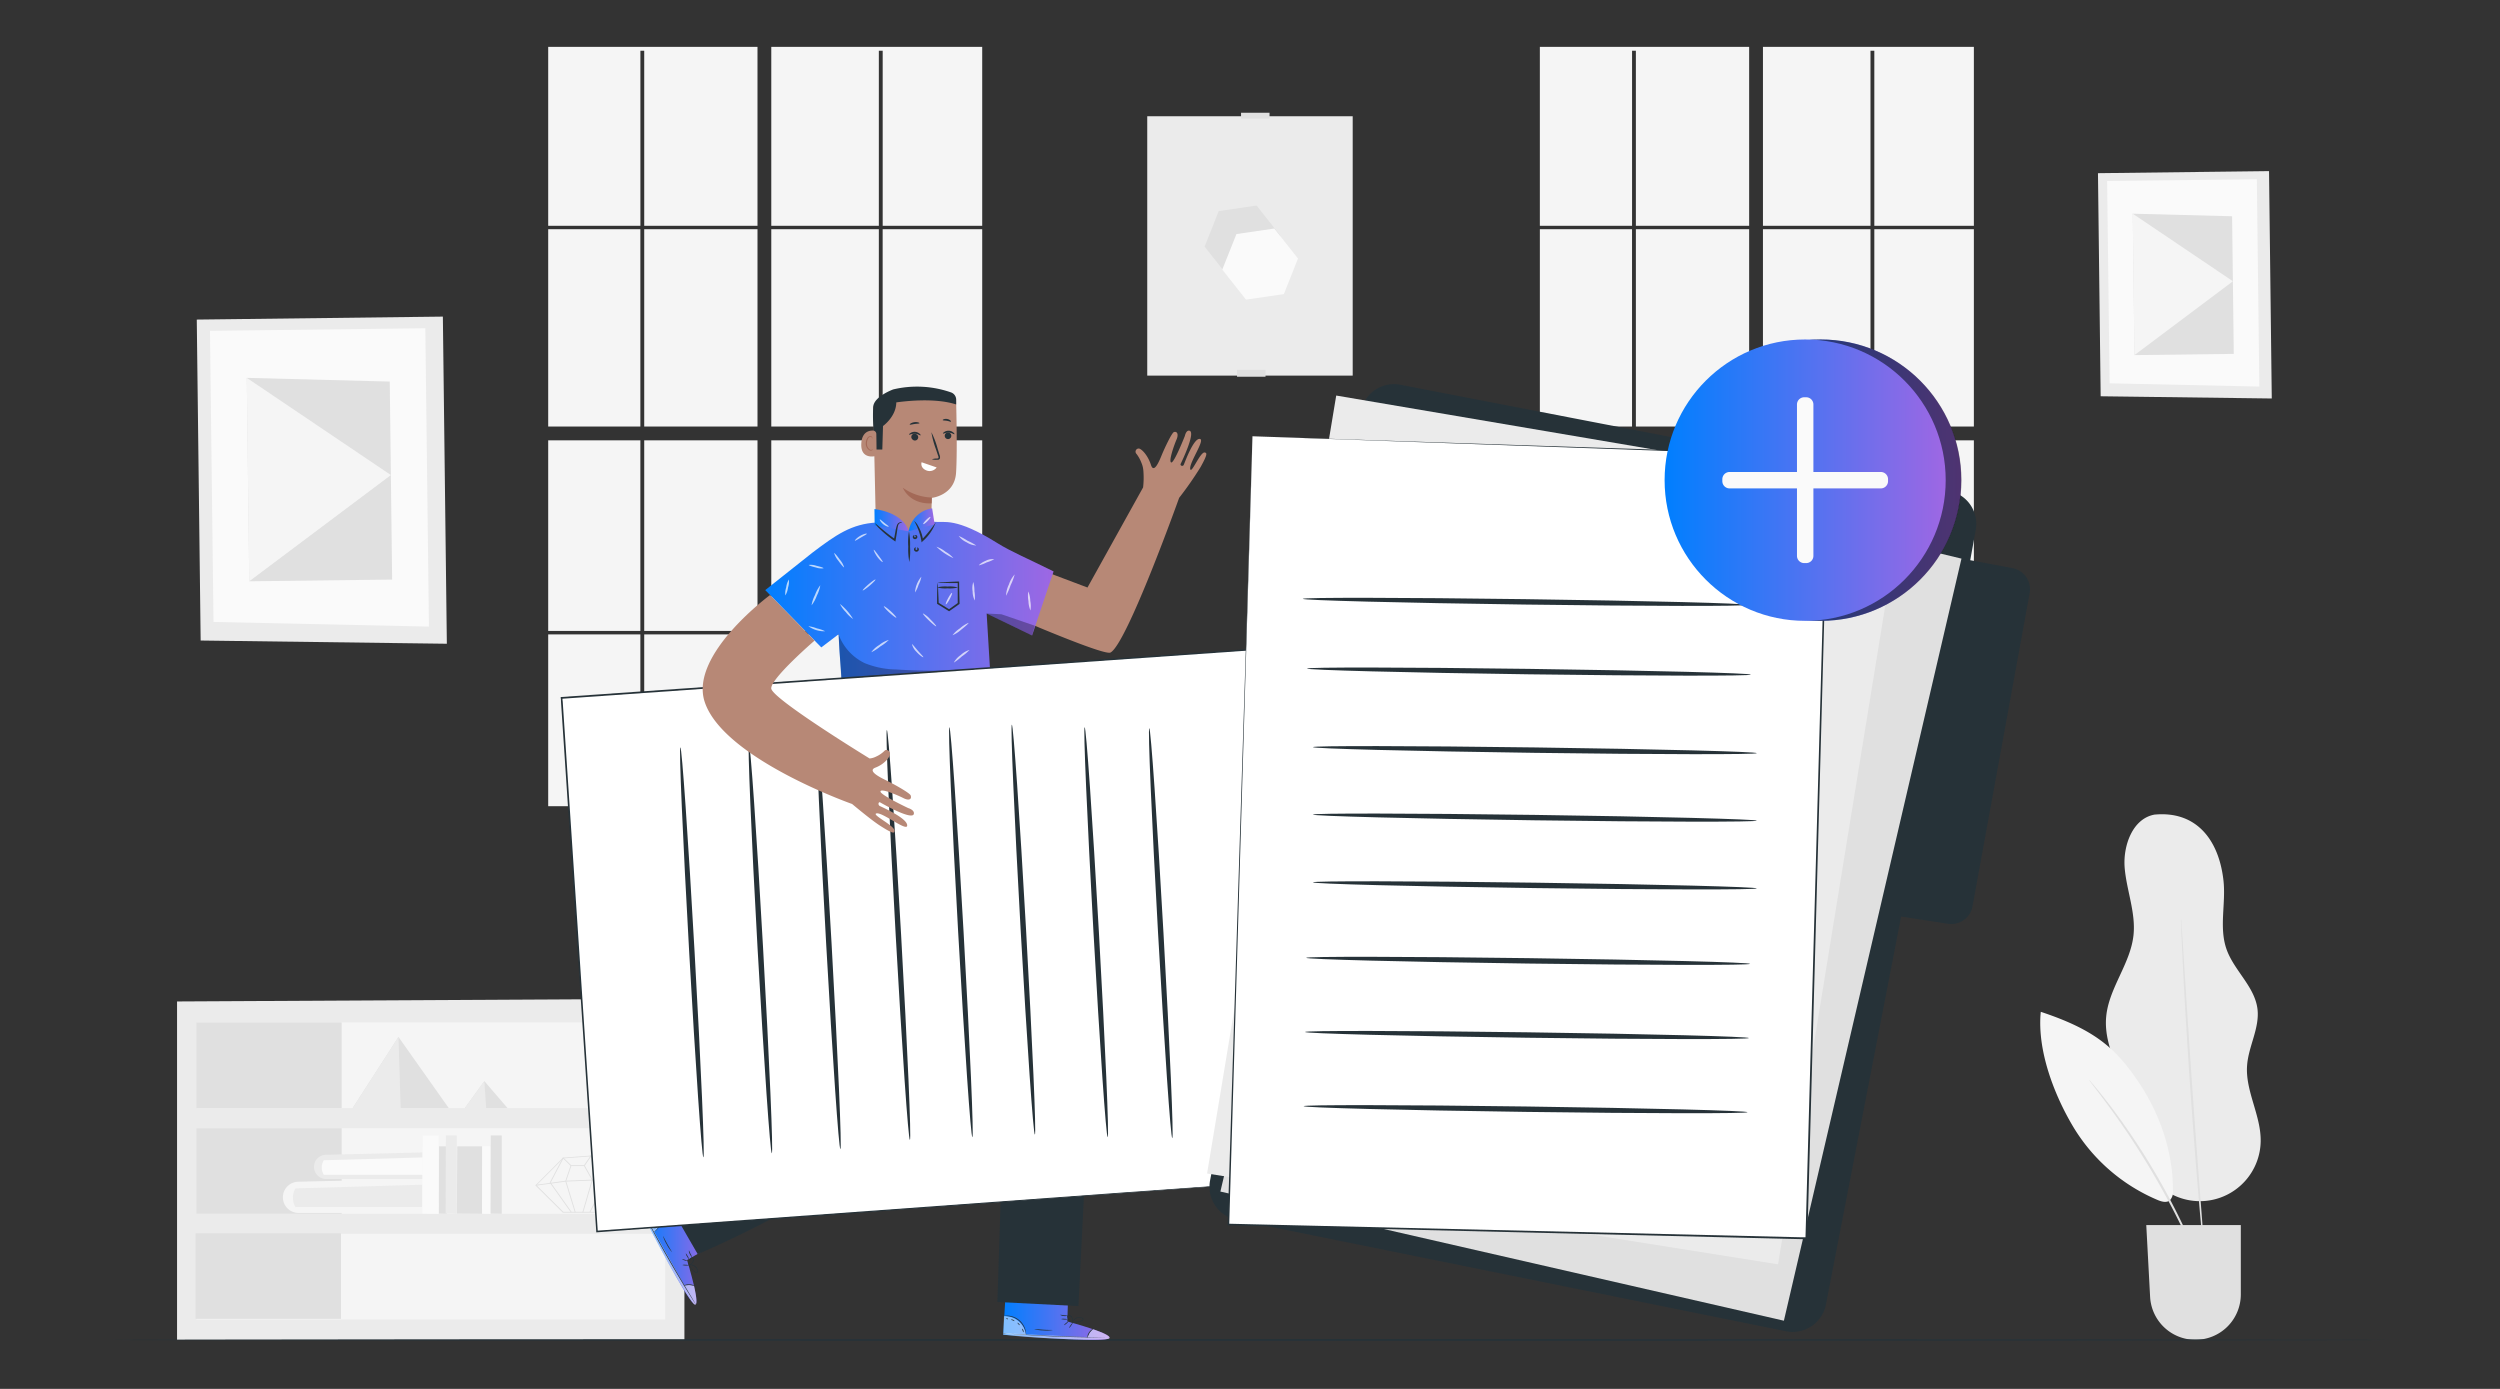
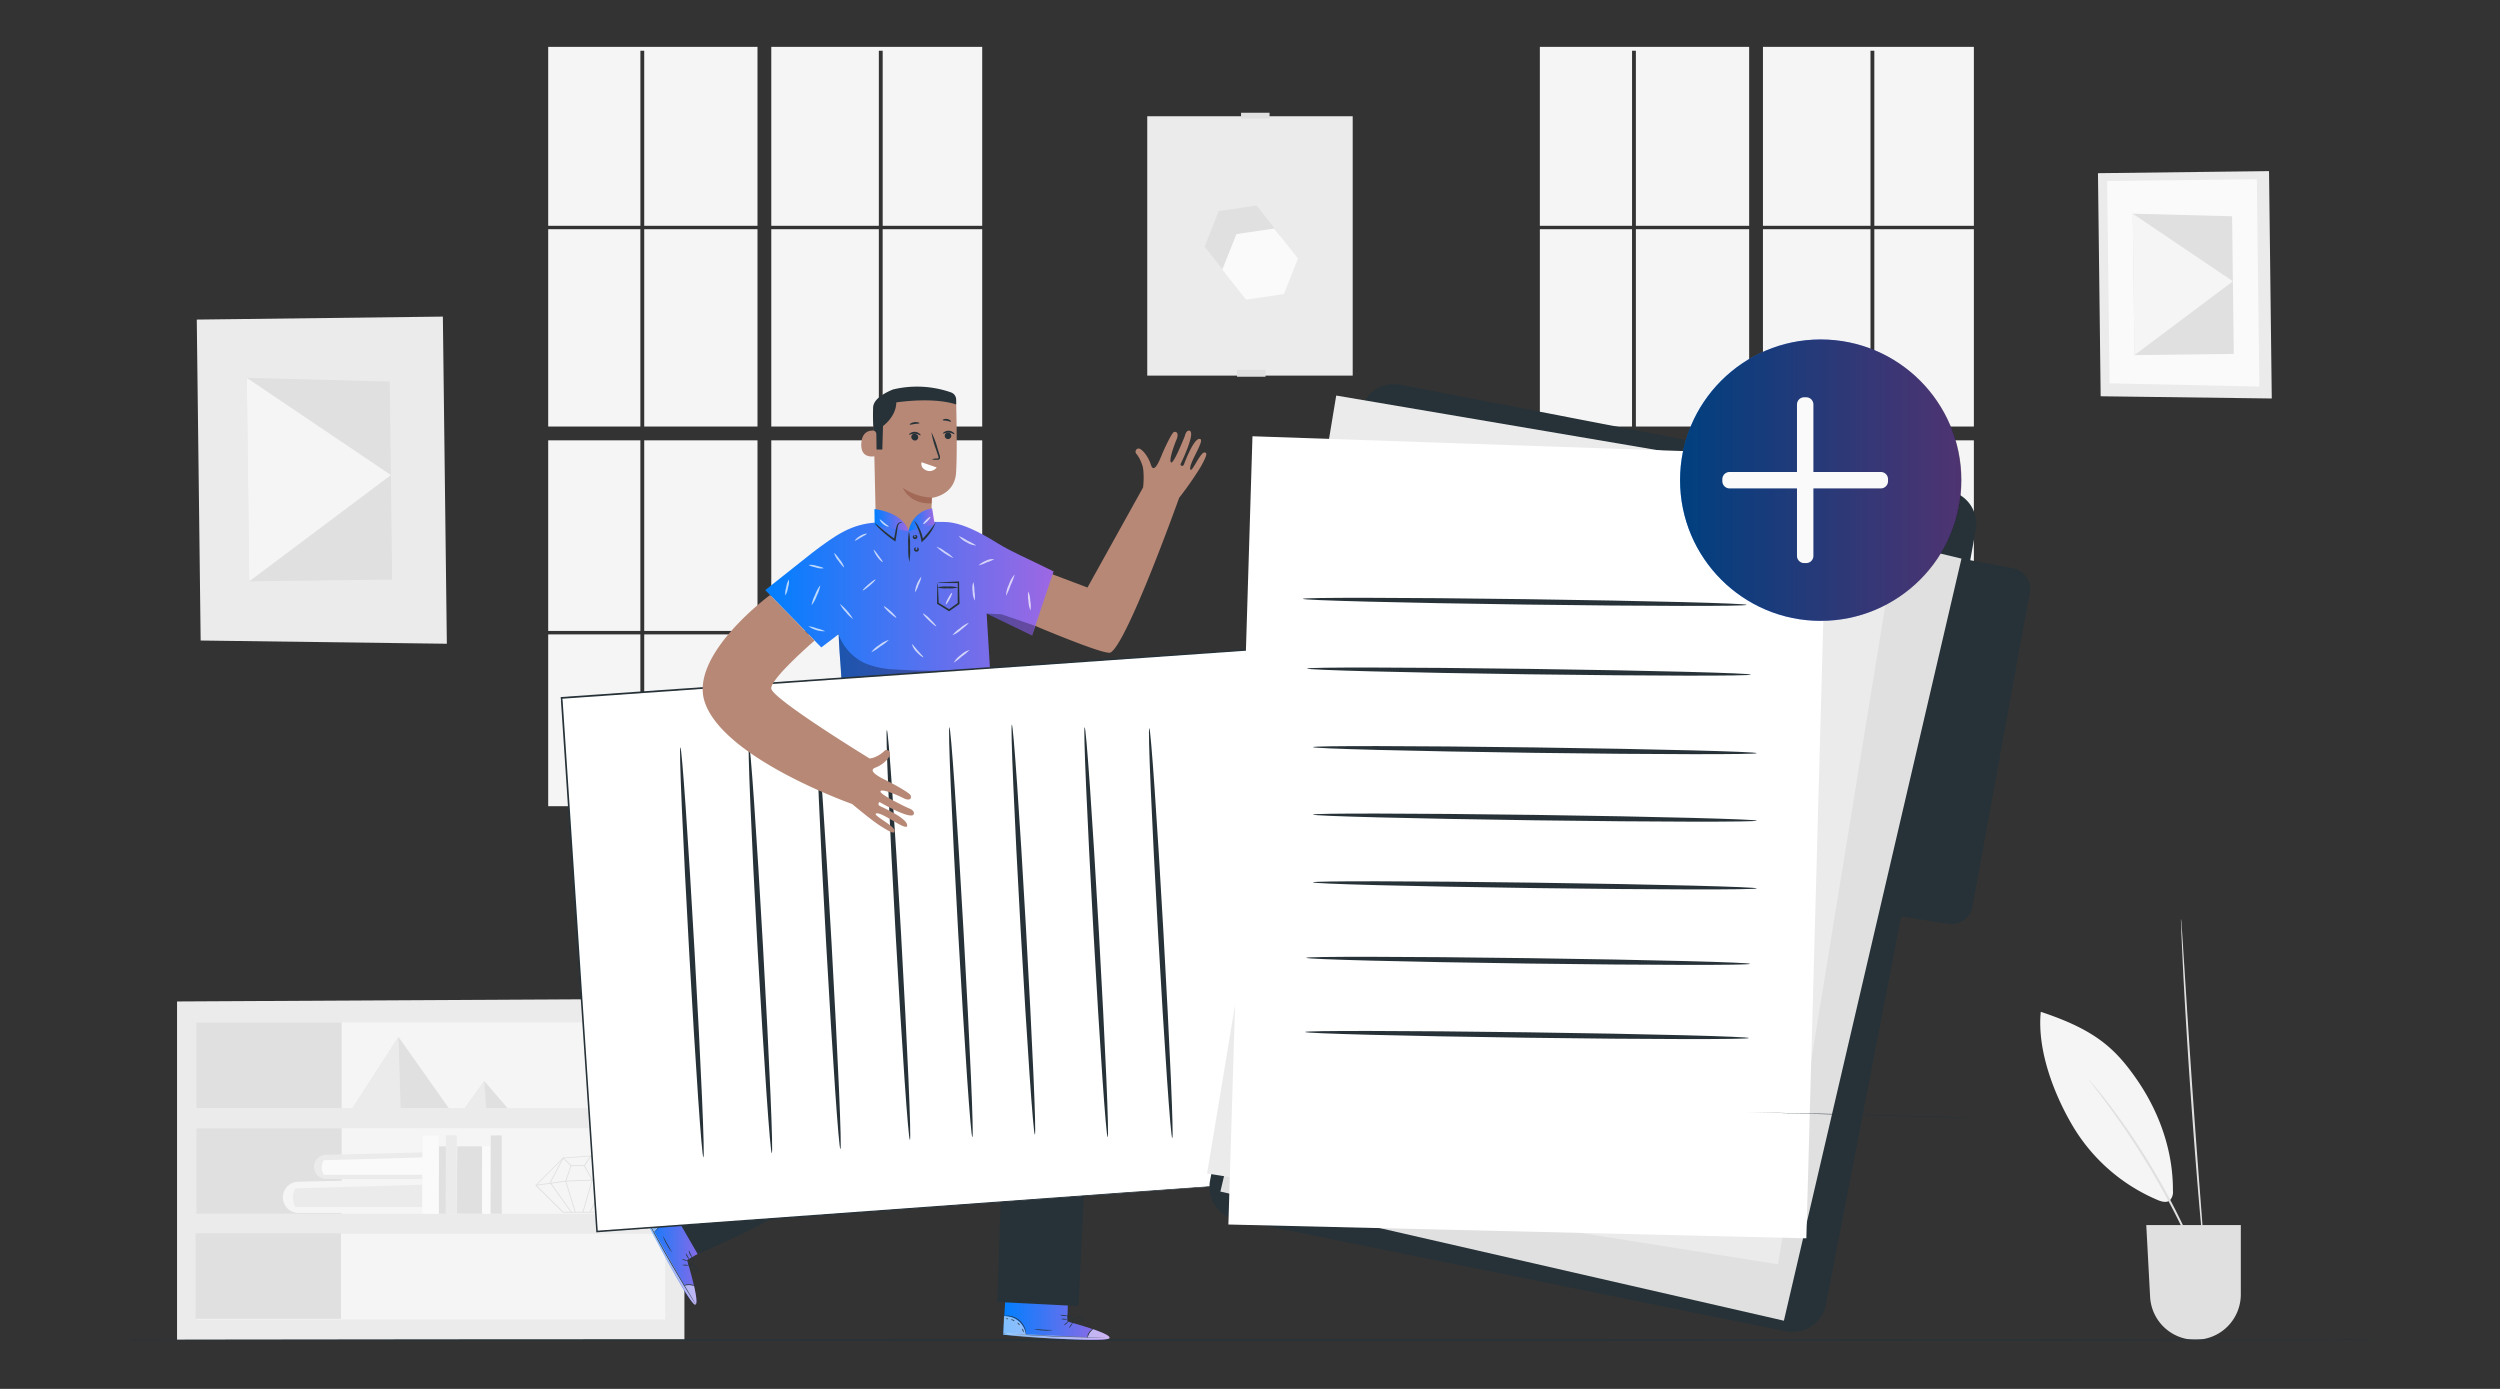
<svg xmlns="http://www.w3.org/2000/svg" width="1440" height="800" fill="none">
  <rect width="100%" height="100%" fill="#333333" stroke="none" />
  <path d="m1306.96 98.559-98.53 1.197 1.55 128.498 98.56 1.277-1.58-130.972Z" fill="#EBEBEB" />
  <path d="m1299.94 103.227-86.23 1.037 1.42 116.523 86.25 1.876-1.44-119.436Z" fill="#FAFAFA" />
  <path d="m1285.69 124.563-57.23-1.477.98 81.454 57.21-.699-.96-79.278Z" fill="#E0E0E0" />
  <path d="m1229.44 204.54 56.71-42.533-57.69-38.921.98 81.454Z" fill="#F5F5F5" />
  <path d="M255.091 182.363 113.34 184.08l2.235 184.863 141.811 1.856-2.295-188.436Z" fill="#EBEBEB" />
-   <path d="m244.988 189.066-124.047 1.497 2.036 167.678 124.087 2.675-2.076-171.85Z" fill="#FAFAFA" />
  <path d="m224.493 219.784-82.352-2.136 1.417 117.181 82.312-.998-1.377-114.047Z" fill="#E0E0E0" />
  <path d="m143.558 334.829 81.593-61.195-83.01-55.986 1.417 117.181ZM368.853 132.027h-53.091v113.669h53.091V132.027ZM436.317 253.617H371.07v109.816h65.247V253.617ZM444.258 130.05h61.953V29.235h2.216V130.05h57.323V27H444.258v103.05ZM368.853 253.617h-53.091v109.816h53.091V253.617ZM565.753 253.617H508.41v109.816h57.343V253.617ZM436.317 132.027H371.07v113.669h65.247V132.027ZM565.753 132.027H508.41v113.669h57.343V132.027ZM368.853 365.41h-53.091v98.958h53.091V365.41ZM368.873 130.05V29.235h2.196V130.05h65.247V27H315.762v103.05h53.111ZM436.317 365.41H371.07v98.958h65.247V365.41ZM565.753 365.41H508.41v98.958h57.343V365.41ZM506.211 132.027h-61.953v113.669h61.953V132.027ZM506.211 365.41h-61.953v98.958h61.953V365.41ZM506.211 253.617h-61.953v109.816h61.953V253.617ZM940.049 132.027h-53.092v113.669h53.092V132.027ZM1007.51 253.617h-65.244v109.816h65.244V253.617ZM1015.46 130.05h61.95V29.235h2.2V130.05h57.34V27h-121.49v103.05ZM940.049 253.617h-53.092v109.816h53.092V253.617ZM1136.95 253.617h-57.34v109.816h57.34V253.617ZM1007.51 132.027h-65.244v113.669h65.244V132.027ZM1136.95 132.027h-57.34v113.669h57.34V132.027ZM940.049 365.41h-53.092v98.958h53.092V365.41ZM940.069 130.05V29.235h2.195V130.05h65.246V27H886.957v103.05h53.112ZM1007.51 365.41h-65.244v98.958h65.244V365.41ZM1136.95 365.41h-57.34v98.958h57.34V365.41ZM1077.41 132.027h-61.95v113.669h61.95V132.027ZM1077.41 365.41h-61.95v98.958h61.95V365.41ZM1077.41 253.617h-61.95v109.816h61.95V253.617Z" fill="#F5F5F5" />
  <path d="M779.155 66.957H660.816v149.395h118.339V66.957Z" fill="#EBEBEB" />
  <path d="M728.938 213.02h-16.407v3.991h16.407v-3.991ZM723.791 118.391l-21.796 3.193-8.143 20.478 13.652 17.285 21.815-3.193 8.124-20.479-13.652-17.284Z" fill="#E0E0E0" />
  <path d="m733.974 131.629-21.795 3.193-8.144 20.479 13.672 17.284 21.796-3.193 8.143-20.478-13.672-17.285Z" fill="#FAFAFA" />
  <path d="M731.254 64.945h-16.406v3.413h16.406v-3.413Z" fill="#E0E0E0" />
  <path d="M101.98 576.842v194.963h292.244V575.266l-292.244 1.576Z" fill="#EBEBEB" />
  <path d="M383.184 588.934H113.035v49.319h270.149v-49.319ZM383.184 649.832H113.035v49.319h270.149v-49.319ZM383.184 710.707H113.035v49.319h270.149v-49.319Z" fill="#F5F5F5" />
  <path d="M196.784 588.934h-83.749v49.319h83.749v-49.319ZM196.784 649.832h-83.749v49.319h83.749v-49.319ZM196.409 710.363H112.66v49.32h83.749v-49.32ZM203.133 638.25l26.386-40.977 28.961 40.977h-55.347Z" fill="#E0E0E0" />
  <path d="m229.519 597.273 1.277 40.977h-27.663l26.386-40.977Z" fill="#EBEBEB" />
  <path d="m267.742 638.255 11.237-15.548 13.353 15.548h-24.59Z" fill="#E0E0E0" />
  <path d="m278.979 622.707 1.058 15.548h-12.295l11.237-15.548Z" fill="#EBEBEB" />
  <path d="M162.955 689.33a8.998 8.998 0 0 1 8.762-8.662l71.414-1.637v19.62h-71.194a9.009 9.009 0 0 1-6.468-2.755 9.017 9.017 0 0 1-1.925-3.027 9.019 9.019 0 0 1-.589-3.539Z" fill="#F5F5F5" />
  <path d="M170.203 684.518a10.532 10.532 0 0 0 0 10.758h72.931v-12.893l-72.931 2.135ZM180.863 671.888a6.989 6.989 0 0 1 6.826-6.746l55.666-1.337v15.308h-55.486a7.012 7.012 0 0 1-6.537-4.476 6.998 6.998 0 0 1-.469-2.749Z" fill="#EBEBEB" />
  <path d="M186.503 668.292a8.181 8.181 0 0 0 0 8.383h56.844v-9.98l-56.844 1.597ZM243.473 654.02l-.18 44.988 9.401.139V654.02h-9.221Z" fill="#FAFAFA" />
  <path d="m263.388 660.27-.259 38.76 14.55.12v-38.88h-14.291ZM252.892 660.27l-.08 38.76 4.691.12v-38.88h-4.611Z" fill="#E0E0E0" />
  <path d="m277.783 660.27-.099 38.76 4.71.12v-38.88h-4.611Z" fill="#FAFAFA" />
  <path d="m256.807 654.02-.119 44.988 6.426.139V654.02h-6.307Z" fill="#EBEBEB" />
  <path d="m282.69 654.02-.1 44.988 6.407.139V654.02h-6.307ZM346.163 698.511h-21.956l-15.867-15.748.179-.16 15.748-15.788h.1l16.087-1.217 17.744 13.971-12.035 18.942Zm-21.676-.499h21.396l11.736-18.343-17.324-13.612-15.808 1.177-15.449 15.469 15.449 15.309Z" fill="#E0E0E0" />
  <path d="m328.86 698.412-12.215-17.224.059-.14 7.605-14.471 4.69 4.591h7.425l3.972-5.828 9.022 14.251-.06.14-9.361 18.661-.459-.239 9.321-18.522-8.483-13.373-3.692 5.409h-7.904l-.06-.08-4.271-4.171-7.226 13.732 12.056 16.985-.419.279Z" fill="#E0E0E0" />
  <path d="m308.72 682.96-.06-.499 17.165-2.375 18.043-.718 14.092-.02v.499l-14.092.02-18.003.718-17.145 2.375Z" fill="#E0E0E0" />
  <path d="m331.11 698.353-5.508-18.023.02-.08 3.033-8.922.459.18-2.993 8.822 5.468 17.863-.479.16ZM335.959 698.354l-.479-.14 5.409-18.562-4.55-8.103.439-.26 4.63 8.283-.02.1-5.429 18.682Z" fill="#E0E0E0" />
-   <path d="M1241.37 469.156c-12.91 1.996-18.68 17.963-17.54 30.937 1.14 12.973 6.47 25.727 5.05 38.721-1.82 16.486-14.29 30.438-15.73 46.964-1.71 19.48 11.98 36.765 16.17 55.886 1.99 9.301 1.74 19.141 5.19 27.943a35.023 35.023 0 0 0 59.25 9.986 34.999 34.999 0 0 0 8.39-22.062c.3-14.969-8.94-29.06-7.82-43.91.83-11.038 7.3-21.476 5.98-32.454-1.63-13.073-13.75-22.334-17.96-34.789-4.21-12.454-.16-26.186-1.64-39.28-2.65-23.472-15.66-39.918-39.2-37.922" fill="#EBEBEB" />
  <path d="M1175.49 582.805c-2.2 21.755 7.43 47.343 18.62 66.125a103.827 103.827 0 0 0 48.7 42.274c2.28.958 5.09 1.756 7.01.199a6.926 6.926 0 0 0 1.51-2.597c.3-.965.4-1.987.27-2.991.15-22.874-7.85-45.368-20.9-64.17-12.44-17.963-24.17-28.561-55.21-38.84Z" fill="#F5F5F5" />
  <path d="M1270.26 736.693c-.25-.382-.46-.79-.62-1.217-.42-.938-.94-2.116-1.56-3.573a574.382 574.382 0 0 0-5.74-13.053 451.874 451.874 0 0 0-47.35-81.155c-3.57-4.87-6.5-8.762-8.56-11.416l-2.36-3.114a4.997 4.997 0 0 1-.73-1.138c.33.302.65.629.93.978l2.52 2.974c2.19 2.575 5.23 6.387 8.9 11.197a396.02 396.02 0 0 1 47.52 81.315c2.4 5.548 4.24 10.079 5.39 13.253.54 1.477 1 2.674 1.34 3.632.16.425.27.867.32 1.317ZM1256.24 529.336c.13.658.21 1.326.24 1.996.1 1.477.26 3.473.44 5.988.34 5.329.82 12.833 1.42 21.955 1.18 18.622 2.81 44.329 4.81 72.712 1.99 28.382 3.99 54.069 5.41 72.671.72 9.222 1.27 16.706 1.69 21.956.16 2.514.3 4.53.4 5.987.06.698.06 1.398 0 2.096-.14-.658-.24-1.325-.3-1.996-.16-1.477-.38-3.473-.64-5.988-.49-5.329-1.21-12.794-1.99-21.955-1.68-18.582-3.77-44.27-5.77-72.672-2-28.402-3.51-54.109-4.47-72.731-.42-9.221-.78-16.746-1.02-22.075 0-2.515-.16-4.511-.22-5.988-.04-.651-.04-1.305 0-1.956Z" fill="#E0E0E0" />
  <path d="M1236.25 705.656h54.46v39.919c0 6.934-2.75 13.585-7.65 18.488a26.168 26.168 0 0 1-18.49 7.659 26.096 26.096 0 0 1-17.99-7.167 26.108 26.108 0 0 1-8.12-17.583l-2.21-41.316Z" fill="#E0E0E0" />
  <path d="M1377 771.808c0 .299-294.18.519-656.96.519-362.78 0-657.04-.24-657.04-.519s294.12-.519 657.04-.519c362.92 0 656.96.24 656.96.519Z" fill="#263238" />
  <path d="M519.351 319.63a15.961 15.961 0 0 0 11.743-4.137 15.982 15.982 0 0 0 5.202-11.312c.22-8.662.419-17.404.419-17.404s13.093-1.397 13.972-14.371c.878-12.973 0-42.952 0-42.952A45.286 45.286 0 0 0 505 232.907l-1.996 1.397 1.537 69.857a15.967 15.967 0 0 0 14.81 15.469Z" fill="#B78876" />
  <path d="M544.723 252.365a1.893 1.893 0 0 1 .283-2.92 1.894 1.894 0 0 1 2.807.853 1.898 1.898 0 0 1-1.753 2.619c-.501 0-.982-.198-1.337-.552Z" fill="#263238" />
  <path d="M549.773 250.114c-.22.219-1.458-.838-3.234-.918-1.776-.08-3.133.758-3.333.519-.2-.24.14-.499.718-.918a4.451 4.451 0 0 1 2.675-.699 4.33 4.33 0 0 1 2.555 1.038c.539.459.718.878.619.978ZM527.74 250.108a1.894 1.894 0 0 1 .803 2.834 1.888 1.888 0 0 1-2.248.672 1.89 1.89 0 0 1-.691-.472 1.893 1.893 0 0 1 .78-3.303 1.9 1.9 0 0 1 1.356.189v.08Z" fill="#263238" />
  <path d="M530.247 250.749c-.22.22-1.437-.838-3.234-.918-1.796-.08-3.133.758-3.313.519-.179-.24.12-.499.719-.918a4.392 4.392 0 0 1 5.229.339c.539.459.739.878.599.978ZM536.776 264.561a8.695 8.695 0 0 1 2.914-.459c.479 0 .838-.12.898-.379.037-.47-.06-.94-.279-1.357-.399-1.198-.799-2.415-1.238-3.693a51.293 51.293 0 0 1-2.594-9.72 48.86 48.86 0 0 1 3.572 9.401l1.158 3.732c.278.628.334 1.332.16 1.996a1.285 1.285 0 0 1-.839.719 3.028 3.028 0 0 1-.818 0 8.27 8.27 0 0 1-2.934-.24Z" fill="#263238" />
  <path d="m530.848 266.254 8.662 2.994a4.968 4.968 0 0 1-5.988 1.676c-3.772-1.616-2.674-4.67-2.674-4.67Z" fill="#fff" />
  <path d="M536.737 286.578a30.324 30.324 0 0 1-16.706-5.648s3.553 9.56 16.566 9.021l.14-3.373Z" fill="#A36957" />
  <path d="M547.833 226.038a59.279 59.279 0 0 0-33.332-1.736s-11.037 3.992-11.536 9.979c-.241 4.885-.134 9.781.319 14.651l.938 9.979h3.992l.399-13.532s7.585-5.369 7.645-13.593c3.712-.538 21.955-2.914 34.489 1.178v-2.894a4.412 4.412 0 0 0-2.914-4.032Z" fill="#263238" />
  <path d="M504.766 249.992a1.996 1.996 0 0 0-1.996-1.996c-2.415 0-6.367.958-6.666 7.664-.419 9.561 8.742 7.066 8.782 6.787.04-.28-.04-8.743-.12-12.455Z" fill="#B78876" />
-   <path d="M502.824 258.768s-.179.12-.459.239c-.397.158-.84.158-1.237 0a4.127 4.127 0 0 1-1.757-3.772 5.643 5.643 0 0 1 .579-2.375c.099-.295.269-.56.495-.773.227-.212.502-.365.803-.445a.82.82 0 0 1 .958.499c.119.28 0 .459.099.479.1.02.22-.159.16-.559a1.077 1.077 0 0 0-.359-.598 1.239 1.239 0 0 0-.898-.3 2.394 2.394 0 0 0-1.817 1.417 5.604 5.604 0 0 0-.678 2.635 4.328 4.328 0 0 0 2.235 4.231 1.714 1.714 0 0 0 1.537-.179c.319-.26.379-.479.339-.499Z" fill="#A36957" />
  <path d="M694.053 260.649c-2.595-.898-7.984 13.073-8.503 9.401-.519-3.673 8.483-16.347 5.729-17.185-3.593-1.098-8.882 13.652-9.421 14.849-.539 1.198-2.315.479-1.777-.579.779-1.556 8.643-17.963 5.13-19.021-1.996-.618-2.734 2.994-2.734 2.994s-6.228 15.848-7.864 15.269c-1.637-.579 1.676-9.98 3.033-13.113 1.358-3.134.42-4.95-1.437-4.411-1.257.359-5.608 9.76-6.886 12.854-1.277 3.093-4.57 11.636-6.367 6.087-1.796-5.549-5.269-9.121-6.886-9.441a1.82 1.82 0 0 0-1.83 1.06 1.81 1.81 0 0 0 .413 2.074 20.786 20.786 0 0 1 2.834 5.149 13.97 13.97 0 0 1 1.098 4.591c.259 3.171.206 6.36-.159 9.521l-32.035 57.662-51.415-19.4-7.066 29.38s67.542 29.759 71.754 27.464c9.54-5.19 39.519-89.099 39.519-89.099a198.723 198.723 0 0 0 12.375-17.763c4.211-7.605 3.553-8.004 2.495-8.343Z" fill="#B78876" />
  <path d="M606.811 329.108c-14.291-7.125-24.41-11.337-32.234-16.227-24.291-15.189-30.598-11.676-36.286-12.315-4.751 1.517-11.756 4.391-14.431 4.91-2.674.519-12.475-2.654-18.802-4.53-14.67.818-23.572 7.165-37.004 17.304l-27.284 21.636 32.294 33.013 9.979-7.585c.599 14.95 1.138 15.09 1.896 30.418l.639 59.04 91.274 3.992-5.748-58.98-2.795-46.405 26.167 12.654 12.395-36.925" fill="url(#a)" />
  <path d="m503.803 302.703-.119-9.48s16.306 1.517 19.759 12.794l-19.64-3.314Z" fill="url(#b)" />
  <path d="m538.372 302.005-1.457-9.181a15.973 15.973 0 0 0-13.532 13.193l14.989-4.012Z" fill="url(#c)" />
  <path d="M540.049 335.556a15.76 15.76 0 0 1 3.134-.26c1.996 0 5.13-.239 8.842-.339h.439v.439c0 3.613.14 7.744.24 12.195v.26l-.22.159-.878.619-4.651 3.273-.279.2-.28-.18-6.426-3.991-.22-.14v-.24c0-3.692 0-6.726.12-8.802a19.66 19.66 0 0 1 .179-3.133c.164 1.111.27 2.23.32 3.353 0 2.096.239 5.03.319 8.522l-.2-.379 6.487 3.992h-.618l4.65-3.293.858-.619-.219.419v-12.175l.439.419c-3.513 0-6.447 0-8.543-.12a33.15 33.15 0 0 1-3.493-.179Z" fill="#263238" />
  <path d="M551.765 338.389a18.161 18.161 0 0 1-5.988.499 17.669 17.669 0 0 1-5.988-.519 17.15 17.15 0 0 1 5.988-.519c2.012-.179 4.04.004 5.988.539ZM523.787 323.72a37.145 37.145 0 0 1-.639-8.842 37.094 37.094 0 0 1 .42-8.862 38.94 38.94 0 0 1 .618 8.842 39.183 39.183 0 0 1-.399 8.862ZM527.033 308.366c0-.12.419-.36.938 0a1.299 1.299 0 0 1 .419 1.117 1.36 1.36 0 0 1-1.876.957 1.358 1.358 0 0 1-.599-.518 1.148 1.148 0 0 1 0-1.177c.339-.599.858-.539.858-.419 0 .119-.16.339-.18.658-.02.32.14.579.519.519.38-.06.42-.299.3-.658-.12-.36-.379-.34-.379-.479ZM528.279 315.439c0-.139.519-.139.838.459a1.283 1.283 0 0 1 0 1.158 1.44 1.44 0 0 1-2.555-.1 1.309 1.309 0 0 1 .1-1.157c.379-.579.878-.519.878-.4 0 .12-.16.34-.199.679-.04.339 0 .639.499.679.499.04.558-.26.558-.639s-.159-.539-.119-.679ZM519.567 301.043s-.359 0-.858.1a2.317 2.317 0 0 0-1.437 1.656 30.797 30.797 0 0 0-.619 3.693c-.239 1.477-.499 3.014-.758 4.611l-.14.838-.658-.459-1.198-.839a62.227 62.227 0 0 1-7.305-6.147 13.102 13.102 0 0 1-2.555-3.014c.22-.219 4.451 3.992 10.459 8.303l1.177.839-.798.359.858-4.671c.194-1.273.495-2.529.898-3.752a2.62 2.62 0 0 1 1.996-1.776c.679-.14.978.259.938.259ZM538.971 300.906a26.423 26.423 0 0 1-7.166 10.558l-.259.22-.739.719-.119-1.018a34.709 34.709 0 0 0-4.192-11.377 8.733 8.733 0 0 1 2.295 2.854 21.961 21.961 0 0 1 2.915 8.383l-.859-.299.22-.24a75.954 75.954 0 0 0 7.904-9.8Z" fill="#263238" />
  <path opacity=".3" d="m568.254 353.383 8.562.439 19.281 6.606-1.676 5.609-26.167-12.654ZM571.185 384.694a342.128 342.128 0 0 1-54.828.938 50.387 50.387 0 0 1-18.303-3.673 29.714 29.714 0 0 1-15.089-16.686l1.637 25.429 86.583-6.008Z" fill="#000" />
  <path d="M486.217 326.792c-.239.159-1.716-1.537-3.313-3.812a12.15 12.15 0 0 1-2.455-4.391c.24-.16 1.717 1.536 3.313 3.792a12.28 12.28 0 0 1 2.455 4.411ZM467.457 348.666a19.28 19.28 0 0 1 1.996-5.988 20.152 20.152 0 0 1 3.034-5.569 20.141 20.141 0 0 1-1.996 5.988 19.85 19.85 0 0 1-3.034 5.569ZM491.43 356.566a16.866 16.866 0 0 1-4.212-3.992 17.301 17.301 0 0 1-3.433-4.73 32.48 32.48 0 0 1 7.645 8.762v-.04ZM504.264 333.815c.18.219-1.317 1.796-3.353 3.532-2.036 1.737-3.852 2.954-3.992 2.735-.139-.22 1.338-1.796 3.373-3.533 2.036-1.736 3.793-2.954 3.972-2.734ZM508.433 323.717c-.2.199-1.737-1.078-3.154-3.054-1.417-1.976-2.156-3.832-1.996-3.992.16-.159 1.377 1.437 2.754 3.333 1.378 1.897 2.615 3.513 2.396 3.713ZM511.967 368.586a24.947 24.947 0 0 1-4.91 3.772 25.2 25.2 0 0 1-5.209 3.353 14.963 14.963 0 0 1 4.61-4.191 15.303 15.303 0 0 1 5.509-2.934ZM516.298 355.79c-.2.2-1.996-1.097-3.992-2.914-1.996-1.816-3.393-3.453-3.193-3.652.199-.2 1.996 1.077 3.992 2.894 1.996 1.816 3.313 3.453 3.193 3.672ZM527.031 341.262a15.875 15.875 0 0 1 3.673-9.102 15.986 15.986 0 0 1-1.597 4.651 16.563 16.563 0 0 1-2.076 4.451ZM531.827 378.548c-.159.219-2.095-1.018-3.991-3.154a9.002 9.002 0 0 1-2.535-4.351c.259-.14 1.557 1.637 3.313 3.672 1.756 2.036 3.413 3.613 3.213 3.833ZM539.228 360.741c-.199.22-1.995-1.277-4.171-3.333s-3.653-3.872-3.453-4.092a14.174 14.174 0 0 1 4.172 3.354c2.095 2.035 3.652 3.872 3.452 4.071ZM558.456 374.352a25.64 25.64 0 0 1-4.451 3.752 28.837 28.837 0 0 1-4.61 3.573 12.19 12.19 0 0 1 3.991-4.371 12.436 12.436 0 0 1 5.07-2.954ZM557.894 358.746c.18.24-1.757 1.996-4.311 3.992a17.131 17.131 0 0 1-4.95 3.173 17.01 17.01 0 0 1 4.311-3.991 17.736 17.736 0 0 1 4.95-3.174ZM561.471 345.897a11.495 11.495 0 0 1-1.237-5.27 11.098 11.098 0 0 1 .399-5.389c.451 1.733.666 3.519.638 5.309.312 1.766.379 3.566.2 5.35ZM548.357 341.526c.259.139-.34 1.716-1.318 3.532-.978 1.817-1.996 3.174-2.235 3.034-.24-.14.339-1.716 1.317-3.533.978-1.816 1.956-3.173 2.236-3.033ZM549.195 321.505a33.72 33.72 0 0 1-9.82-6.607 17.312 17.312 0 0 1 5.189 2.875 17.636 17.636 0 0 1 4.631 3.732ZM562.322 314.2a11.18 11.18 0 0 1-5.549-1.836 11.376 11.376 0 0 1-4.55-3.673 32.79 32.79 0 0 1 5.049 2.755 32.966 32.966 0 0 1 5.05 2.754ZM572.663 322.124a21.29 21.29 0 0 1-4.351 1.817 19.984 19.984 0 0 1-4.411 1.696c-.16-.219 1.517-1.677 3.992-2.674a7.823 7.823 0 0 1 4.77-.839ZM579.473 343.162a15.85 15.85 0 0 1 1.656-6.487 16.505 16.505 0 0 1 3.333-5.808 33.133 33.133 0 0 1-2.355 6.208 34.504 34.504 0 0 1-2.634 6.087ZM593.538 351.641a14.76 14.76 0 0 1-1.138-5.429 15.176 15.176 0 0 1-.1-5.528 14.572 14.572 0 0 1 1.138 5.409 15.33 15.33 0 0 1 .1 5.548ZM454.399 333.797a11.297 11.297 0 0 1-.519 4.71 10.903 10.903 0 0 1-1.537 4.471 11.203 11.203 0 0 1 .519-4.69 11.088 11.088 0 0 1 1.537-4.491ZM475.317 363.617a15.806 15.806 0 0 1-9.7-2.914c1.687.189 3.34.612 4.91 1.258a18.48 18.48 0 0 1 4.79 1.656ZM499.293 307.426c.1.279-1.477 1.058-3.333 2.155-1.856 1.098-3.333 1.996-3.533 1.857-.199-.14 1.038-1.617 2.994-2.755 1.956-1.137 3.792-1.517 3.872-1.257ZM474.325 327.357a9.621 9.621 0 0 1-4.352-.479c-2.335-.539-4.191-1.198-4.111-1.477a9.615 9.615 0 0 1 4.351.479c2.295.539 4.291 1.118 4.112 1.477ZM511.888 303.317c-.099.259-1.636-.16-3.113-1.358-1.477-1.197-2.196-2.634-1.996-2.774.199-.14 1.257.858 2.634 1.996 1.378 1.138 2.595 1.856 2.475 2.136ZM535.921 297.766c.2.2-.559 1.298-1.696 2.435-1.138 1.138-2.236 1.876-2.435 1.677-.2-.2.558-1.278 1.696-2.415 1.138-1.138 2.236-1.896 2.435-1.697Z" fill="#fff" opacity=".7" />
  <path d="m408.36 718.492-12.615 7.305s9.281 30.318 3.593 24.929c-5.09-4.81-24.111-41.255-28.602-50.257l-.998-1.996 21.476-11.676 17.146 31.695Z" fill="url(#d)" />
  <path d="M376.546 709.778a12.677 12.677 0 0 0 4.431-7.884 12.28 12.28 0 0 0-1.996-8.703l-8.762 5.05 6.327 11.537Z" fill="#fff" opacity=".5" />
  <path opacity=".5" d="M399.817 740.886s2.655 10.958.439 10.659c-2.215-.3-22.813-36.386-30.518-53.092l.739-.359 23.672 42.313s4.51-1.317 5.668.479Z" fill="#fff" />
  <path d="M370.219 697.595c.068.195.155.382.259.559l.779 1.617 3.033 5.988a595.263 595.263 0 0 0 10.499 19.161c4.231 7.405 8.183 13.971 11.137 18.821l3.513 5.609.978 1.497.359.519a2.199 2.199 0 0 0-.279-.559l-.918-1.557-3.393-5.688a1067.62 1067.62 0 0 1-11.018-18.842c-4.231-7.405-7.983-14.191-10.598-19.101l-3.154-5.828c-.319-.579-.598-1.098-.878-1.577-.279-.479-.299-.639-.319-.619Z" fill="#263238" />
  <path d="M393.648 740.668a15.96 15.96 0 0 1 3.354-.479 14.72 14.72 0 0 1 3.313.698 4.789 4.789 0 0 0-3.293-1.137 4.928 4.928 0 0 0-3.374.918ZM393.047 728.655c1.167.345 2.4.4 3.593.16a3.853 3.853 0 0 0-1.777-.299 3.99 3.99 0 0 0-1.816.139ZM392.945 725.323c0 .12.579.419 1.378.679.798.259 1.476.399 1.516.279.04-.119-.578-.419-1.377-.698-.798-.28-1.477-.379-1.517-.26ZM395.004 721.982c.11.64.362 1.247.738 1.777.499.918 1.018 1.616 1.118 1.556a4.332 4.332 0 0 0-.738-1.776c-.499-.918-.998-1.597-1.118-1.557ZM396.799 720.188a3.649 3.649 0 0 0 .518 2.155c.519 1.118 1.238 1.836 1.338 1.757a11.644 11.644 0 0 0-.938-1.996 13.373 13.373 0 0 0-.918-1.916Z" fill="#263238" />
  <path d="M396.422 728.172a7.154 7.154 0 0 0 1.178 1.996 14.217 14.217 0 0 0 1.716 1.896c.365.363.774.678 1.218.938a1.179 1.179 0 0 0 .918.14.879.879 0 0 0 .619-.759 4.295 4.295 0 0 0-3.713-3.992 4.14 4.14 0 0 0-1.736.12 1.672 1.672 0 0 0-.579.26 6.394 6.394 0 0 1 2.275 0 4.217 4.217 0 0 1 2.116 1.077 3.694 3.694 0 0 1 1.218 2.515c0 .459-.519.559-.939.32-.4-.257-.78-.544-1.137-.859a15.93 15.93 0 0 1-1.737-1.796c-.898-1.138-1.357-1.856-1.417-1.856Z" fill="#263238" />
  <path d="M396.661 728.73a2.374 2.374 0 0 0 1.557-.578c.499-.359.897-.84 1.157-1.397a2.395 2.395 0 0 0 0-2.276.937.937 0 0 0-1.297 0c-.299.23-.545.523-.718.858a7.354 7.354 0 0 0-.679 1.677 3.17 3.17 0 0 0-.16 1.617s.14-.599.459-1.537a7.604 7.604 0 0 1 .739-1.537c.259-.519.918-1.158 1.317-.699a2.146 2.146 0 0 1-.1 1.837 3.872 3.872 0 0 1-.998 1.317c-.402.279-.83.52-1.277.718ZM379.24 693.306s.599.858 1.238 2.375a11.705 11.705 0 0 1 .818 6.288 11.97 11.97 0 0 1-2.695 5.768c-1.077 1.237-1.996 1.816-1.996 1.876.233-.082.449-.203.639-.359a8.66 8.66 0 0 0 1.517-1.318 11.415 11.415 0 0 0 2.894-5.888 11.274 11.274 0 0 0-.958-6.486 9.93 9.93 0 0 0-1.038-1.717c-.219-.379-.399-.559-.419-.539ZM381.891 711.99a21.435 21.435 0 0 0 2.175 4.87 19.558 19.558 0 0 0 3.014 4.411c.1 0-1.198-1.996-2.635-4.611-1.437-2.615-2.435-4.73-2.554-4.67Z" fill="#263238" />
  <path d="M378.364 705.781c-.12 0-.34.419-.699.898-.359.479-.698.839-.639.939.06.099.599-.12.998-.679.4-.559.459-1.138.34-1.158ZM379.935 701.789c-.12 0-.32.359-.479.878-.16.519-.16.958 0 .998.159.04.319-.359.479-.878.159-.519.119-.958 0-.998ZM379.358 697.695c-.099 0 .16.499.26 1.058s0 1.038.16 1.077c.159.04.399-.479.259-1.157-.14-.679-.599-1.078-.679-.978ZM378.699 694.958c-.12 0-.18.28-.14.599.04.319.18.579.3.559.119-.02.179-.3.139-.619-.04-.319-.299-.559-.299-.539Z" fill="#263238" />
  <path d="m615.24 746.578-.459 14.591s30.657 8.123 23.073 10.099c-6.787 1.796-47.763-1.337-57.763-2.275l-2.255-.22 1.437-24.39 35.967 2.195Z" fill="url(#e)" />
  <path d="M591.027 768.974a12.568 12.568 0 0 0-4.351-7.984 12.213 12.213 0 0 0-8.383-2.874l-.379 10.159 13.113.699Z" fill="#fff" opacity=".5" />
  <path opacity=".5" d="M629.75 765.672s10.698 3.533 9.281 5.249c-1.417 1.717-42.932.14-61.195-2.155v-.819l48.421 2.276s1.357-4.551 3.493-4.551Z" fill="#fff" />
  <path d="M577.352 767.91h.618l1.797.16 6.586.539c5.589.419 13.293.898 21.816 1.237 8.522.34 16.267.459 21.855.479h8.423c.205.03.414.03.619 0a2.213 2.213 0 0 0-.619 0h-1.816l-6.607-.12c-5.588-.099-13.313-.279-21.835-.598-8.523-.32-16.227-.759-21.816-1.098l-6.606-.399h-1.797a2.441 2.441 0 0 0-.618-.2Z" fill="#263238" />
  <path d="M626.318 770.787a15.354 15.354 0 0 1 1.357-3.094 15.033 15.033 0 0 1 2.355-2.455 5.01 5.01 0 0 0-2.734 2.196 4.865 4.865 0 0 0-.978 3.353ZM615.797 764.935s.639-.539 1.198-1.358c.559-.818.938-1.536.838-1.596-.1-.06-.639.539-1.198 1.357-.558.818-.938 1.517-.838 1.597ZM612.899 763.265c0 .1.679-.26 1.318-.798.638-.539 1.117-1.058 1.038-1.158-.08-.1-.679.279-1.318.818-.639.539-1.118 1.058-1.038 1.138ZM611.168 759.77a8.78 8.78 0 0 0 3.812.18 4.454 4.454 0 0 0-1.896-.319 4.53 4.53 0 0 0-1.916.139ZM610.629 757.316c.613.437 1.343.68 2.096.699a3.982 3.982 0 0 0 2.195-.2 10.349 10.349 0 0 0-2.155-.239 12.694 12.694 0 0 0-2.136-.26Z" fill="#263238" />
  <path d="M617.152 761.808a6.242 6.242 0 0 0 2.336 0 13.401 13.401 0 0 0 2.495-.46 6.36 6.36 0 0 0 1.457-.519c.283-.155.497-.411.598-.718a.872.872 0 0 0-.319-.938 4.34 4.34 0 0 0-3.691-.167 4.332 4.332 0 0 0-2.476 2.742c-.045.21-.045.428 0 .638a6.585 6.585 0 0 1 1.137-1.996 4.116 4.116 0 0 1 1.996-1.217 3.569 3.569 0 0 1 2.774.299c.36.28.2.719-.219.938a6.374 6.374 0 0 1-1.337.519c-.799.235-1.612.415-2.435.539-1.437.3-2.316.28-2.316.34Z" fill="#263238" />
  <path d="M617.755 761.943c.3-.483.413-1.057.32-1.617a3.997 3.997 0 0 0-.559-1.717 2.371 2.371 0 0 0-1.996-1.277.957.957 0 0 0-.759 1.058c.044.374.166.735.36 1.058a6.676 6.676 0 0 0 1.058 1.457c.347.43.792.772 1.297.998 0 0-.459-.439-1.058-1.198a8.57 8.57 0 0 1-.938-1.437c-.299-.519-.479-1.417.1-1.497.579-.08 1.177.579 1.517 1.058.3.467.504.99.598 1.537.065.523.085 1.05.06 1.577ZM578.477 757.991s1.037 0 2.674.2a11.77 11.77 0 0 1 5.788 2.635 11.958 11.958 0 0 1 3.453 5.309c.499 1.597.519 2.634.599 2.634a2.683 2.683 0 0 0 0-.738 9.367 9.367 0 0 0-.319-1.996 11.222 11.222 0 0 0-3.473-5.569 11.358 11.358 0 0 0-5.988-2.614 9.79 9.79 0 0 0-1.996 0c-.479.04-.738.1-.738.139ZM595.738 765.621c1.728.453 3.504.695 5.29.718 1.784.168 3.584.094 5.349-.219 0-.12-2.396 0-5.33-.22-2.934-.219-5.289-.419-5.309-.279Z" fill="#263238" />
  <path d="M588.609 765.32c0 .1.18.519.4 1.078.219.559.339 1.038.459 1.038.119 0 .219-.579 0-1.218-.22-.638-.779-.978-.859-.898ZM586.055 761.882c-.1 0 .12.46.499.859.379.399.719.658.819.559.099-.1-.14-.459-.499-.859-.36-.399-.739-.638-.819-.559ZM582.289 760.208c0 .12.519.14 1.038.34.519.199.898.519.998.439.1-.08-.18-.599-.838-.858-.659-.26-1.198-.02-1.198.079ZM579.566 759.372c0 .119.14.319.439.439.3.119.579.139.619 0 .04-.14-.139-.32-.439-.439-.299-.12-.579-.1-.619 0ZM507.972 489.605s-2.634 69.559-13.293 105.625c-10.658 36.067-39.279 44.829-57.881 56.445-17.684 11.077-57.224 32.074-57.224 32.074l22.315 38.662s109.117-46.186 128.577-87.522c14.93-31.755 31.277-90.216 31.277-90.216l-53.771-55.068Z" fill="#263238" />
  <path d="M569.246 458.483s46.026 96.403 58.321 122.57a18.44 18.44 0 0 1 1.736 8.762l-8.123 162.489-46.685-2.356 5.05-156.7-79.099-99.218a72.62 72.62 0 0 1-14.191-28.781 46.207 46.207 0 0 1-1.317-10.519l84.367 3.753" fill="#263238" />
  <path d="m762.913 678.676-419.065 30.657-20.399-307.353 415.912-29.121 23.552 305.817Z" fill="#fff" />
  <path d="M762.915 678.673s-.179-1.896-.479-5.569c-.299-3.672-.718-9.121-1.297-16.207-1.118-14.211-2.754-35.068-4.85-61.714-4.172-53.251-10.119-129.735-17.345-222.286l.439.379-415.891 29.22.479-.559c0 .719 0 1.477.159 2.256 7.246 109.417 14.112 213.185 20.199 305.117l-.499-.439 302.383-21.955 85.985-6.167 22.833-1.617 5.868-.399 1.996-.12s-.638 0-1.996.18l-5.828.459-22.713 1.716-85.825 6.407-302.643 22.434h-.459v-.479c-6.108-91.932-13.014-195.601-20.299-305.117 0-.759 0-1.537-.159-2.236v-.519h.519l415.891-29.02h.42v.419c7.045 92.77 12.873 169.274 16.925 222.606 1.996 26.605 3.573 47.423 4.631 61.614.518 7.086.938 12.494 1.197 16.147.26 3.653.359 5.449.359 5.449Z" fill="#263238" />
  <path d="M661.979 419.379c.858 0 4.531 52.792 8.183 118.019 3.653 65.227 5.988 118.159 5.07 118.219-.918.06-4.511-52.792-8.183-118.039-3.673-65.247-5.928-118.159-5.07-118.199ZM624.758 418.805c.878 0 4.531 52.812 8.203 118.039 3.673 65.227 5.988 118.159 5.07 118.199-.918.04-4.531-52.792-8.183-118.039-3.653-65.247-5.948-118.199-5.09-118.199ZM510.832 420.402c.859 0 4.531 52.793 8.204 118.02 3.672 65.227 5.987 118.179 5.069 118.219-.918.039-4.531-52.793-8.183-118.04-3.653-65.247-5.948-118.159-5.09-118.199ZM546.838 418.805c.859 0 4.531 52.812 8.184 118.039 3.652 65.227 5.988 118.159 5.069 118.219-.918.06-4.51-52.792-8.183-118.039-3.672-65.247-5.928-118.1-5.07-118.219ZM582.819 417.344c.858 0 4.531 52.792 8.183 118.019 3.653 65.227 5.988 118.179 5.09 118.219-.898.04-4.531-52.792-8.203-118.039-3.673-65.247-5.928-118.159-5.07-118.199ZM470.815 425.688c.858 0 4.531 52.792 8.183 118.019 3.653 65.227 5.988 118.159 5.07 118.219-.918.06-4.511-52.793-8.183-118.04-3.673-65.246-5.928-118.159-5.07-118.198ZM431.35 428.051c.858 0 4.53 52.792 8.183 118.019 3.652 65.227 5.948 118.239 5.03 118.239-.918 0-4.531-52.792-8.204-118.039-3.672-65.247-5.768-118.179-5.009-118.219ZM391.888 430.406c.878 0 4.531 52.813 8.203 118.04 3.673 65.227 5.988 118.159 5.07 118.218-.918.06-4.511-52.792-8.183-118.119-3.673-65.326-5.948-118.079-5.09-118.139Z" fill="#263238" />
  <path d="M443.562 342.738s-46.505 34.151-37.703 61.415c10.578 32.733 84.946 58.94 84.946 58.94 5.828 4.85 12.215 9.979 15.968 12.415 7.983 5.129 8.263 4.351 8.482 3.213.559-3.014-13.831-9.6-10.319-10.219 3.513-.619 17.106 10.379 17.585 7.165.618-4.191-14.511-10.758-15.768-11.417-1.258-.658-.759-2.734.359-1.995 1.597.958 18.642 10.558 19.281 6.466.359-2.255-3.274-3.273-3.274-3.273s-16.326-7.684-15.967-9.6c.359-1.917 9.98 2.215 13.233 3.872 3.253 1.656 4.91.618 4.152-1.557-.519-1.477-10.299-6.826-13.493-8.383-3.193-1.557-11.976-5.668-6.786-7.644 5.189-1.976 8.263-5.988 8.383-7.825.119-1.836-2.116-3.133-3.274-1.736a16.128 16.128 0 0 1-4.69 3.194c-1.181.611-2.468.99-3.792 1.117-6.926-4.251-56.445-34.909-56.645-40.357-.219-5.868 24.949-27.544 24.949-27.544l-25.627-26.247Z" fill="#B78876" />
  <path d="M529.593 243.758c0 .3-1.318.24-2.775.459-1.457.22-2.674.579-2.814.32-.14-.26.978-1.118 2.655-1.358 1.676-.239 3.013.32 2.934.579ZM547.772 242.84c-.2.239-1.138-.26-2.375-.459-1.238-.2-2.275-.12-2.375-.4-.1-.279 1.038-.918 2.574-.638 1.537.279 2.376 1.297 2.176 1.497ZM783.869 236.835c-15.488 76.864-71.853 365.854-86.843 442.977a19.541 19.541 0 0 0 15.289 22.873l316.375 64.11a19.554 19.554 0 0 0 14.74-2.914 19.641 19.641 0 0 0 5.41-5.427 19.626 19.626 0 0 0 2.9-7.088l43.31-223.444 27.01 4.171c3.18.491 6.43-.276 9.06-2.138a12.402 12.402 0 0 0 5.03-7.841l32.93-180.452c.3-1.603.27-3.248-.07-4.842a12.46 12.46 0 0 0-1.92-4.443 12.384 12.384 0 0 0-7.99-5.146l-24.25-4.551 3.18-17.444c.91-5.031-.2-10.218-3.09-14.437a19.415 19.415 0 0 0-12.34-8.097l-316.077-61.096a19.443 19.443 0 0 0-22.654 15.229Z" fill="#263238" />
  <path d="M807.404 244.262 702.938 686.34l324.582 74.388 102.29-438.964-322.406-77.502Z" fill="#E0E0E0" />
  <path d="m769.662 227.832-74.389 448.106 328.887 52.313 72.41-444.852-326.908-55.567Z" fill="#EBEBEB" />
  <path d="m721.419 251.285-13.872 454.034 332.903 7.944 12.37-450.561-331.401-11.417Z" fill="#fff" />
-   <path d="m721.44 251.285 331.32 10.998h.56v.419c-3.45 126.582-7.7 282.324-12.29 450.541v.519h-2.96l-330.482-7.984h-.479v-.479c8.503-268.532 14.231-449.842 14.371-454.014-.18 4.172-5.469 185.482-13.453 454.054l-.459-.479 330.482 7.824h2.44l-.54.499c4.67-168.217 8.98-323.959 12.48-450.561l.41.439-331.4-11.776Z" fill="#263238" />
-   <path d="M1006.14 348.404c0 .878-57.282.778-127.898-.18-70.615-.958-127.879-2.435-127.879-3.293 0-.859 57.283-.779 127.919.179s127.878 2.435 127.858 3.294ZM1008.53 388.584c0 .858-57.261.778-127.897-.18s-127.88-2.455-127.86-3.313c.02-.858 57.264-.779 127.9.179 70.635.959 127.877 2.455 127.857 3.314ZM1011.97 511.715c0 .858-57.287.778-127.903-.18-70.616-.958-127.899-2.435-127.879-3.313.019-.878 57.263-.779 127.919.199 70.655.979 127.863 2.436 127.863 3.294ZM1011.97 472.693c0 .858-57.287.779-127.903-.199-70.616-.978-127.899-2.436-127.879-3.294.019-.858 57.263-.778 127.919.18 70.655.958 127.863 2.535 127.863 3.313ZM1011.97 433.818c0 .858-57.287.778-127.903-.18-70.616-.958-127.899-2.435-127.879-3.293.019-.858 57.263-.779 127.919.179 70.655.958 127.863 2.435 127.863 3.294ZM1008.09 555.185c0 .858-57.282.778-127.898-.18s-127.88-2.435-127.88-3.293c0-.858 57.284-.778 127.92.18s127.878 2.435 127.858 3.293ZM1007.42 597.916c0 .858-57.288.778-127.904-.18s-127.899-2.455-127.879-3.313c.02-.858 57.263-.779 127.919.18 70.656.958 127.864 2.455 127.864 3.313ZM1006.62 640.63c0 .858-57.285.779-127.921-.179-70.636-.959-127.879-2.435-127.859-3.294.02-.858 57.263-.778 127.919.18s127.861 2.435 127.861 3.293Z" fill="#263238" />
+   <path d="M1006.14 348.404c0 .878-57.282.778-127.898-.18-70.615-.958-127.879-2.435-127.879-3.293 0-.859 57.283-.779 127.919.179s127.878 2.435 127.858 3.294ZM1008.53 388.584c0 .858-57.261.778-127.897-.18s-127.88-2.455-127.86-3.313c.02-.858 57.264-.779 127.9.179 70.635.959 127.877 2.455 127.857 3.314ZM1011.97 511.715c0 .858-57.287.778-127.903-.18-70.616-.958-127.899-2.435-127.879-3.313.019-.878 57.263-.779 127.919.199 70.655.979 127.863 2.436 127.863 3.294ZM1011.97 472.693c0 .858-57.287.779-127.903-.199-70.616-.978-127.899-2.436-127.879-3.294.019-.858 57.263-.778 127.919.18 70.655.958 127.863 2.535 127.863 3.313ZM1011.97 433.818c0 .858-57.287.778-127.903-.18-70.616-.958-127.899-2.435-127.879-3.293.019-.858 57.263-.779 127.919.179 70.655.958 127.863 2.435 127.863 3.294ZM1008.09 555.185c0 .858-57.282.778-127.898-.18s-127.88-2.435-127.88-3.293c0-.858 57.284-.778 127.92.18s127.878 2.435 127.858 3.293ZM1007.42 597.916c0 .858-57.288.778-127.904-.18s-127.899-2.455-127.879-3.313c.02-.858 57.263-.779 127.919.18 70.656.958 127.864 2.455 127.864 3.313ZM1006.62 640.63s127.861 2.435 127.861 3.293Z" fill="#263238" />
  <path d="M1048.67 357.609c44.71 0 80.96-36.281 80.96-81.035s-36.25-81.035-80.96-81.035c-44.71 0-80.951 36.281-80.951 81.035s36.241 81.035 80.951 81.035Z" fill="url(#f)" />
  <path opacity=".5" d="M1048.75 357.609c44.76 0 81.04-36.281 81.04-81.035s-36.28-81.035-81.04-81.035c-44.75 0-81.031 36.281-81.031 81.035s36.281 81.035 81.031 81.035Z" fill="#000" />
-   <path d="M1039.77 357.609c44.71 0 80.95-36.281 80.95-81.035s-36.24-81.035-80.95-81.035c-44.713 0-80.958 36.281-80.958 81.035s36.245 81.035 80.958 81.035Z" fill="url(#g)" />
  <path d="M1040.37 228.832h-1.16a4.152 4.152 0 0 0-4.15 4.152v87.202a4.151 4.151 0 0 0 4.15 4.151h1.16c2.29 0 4.15-1.858 4.15-4.151v-87.202a4.152 4.152 0 0 0-4.15-4.152Z" fill="#FAFAFA" />
  <path d="M992.066 276.035v1.118a4.171 4.171 0 0 0 4.172 4.171h87.102c2.3 0 4.17-1.867 4.17-4.171v-1.118a4.172 4.172 0 0 0-4.17-4.171h-87.102a4.171 4.171 0 0 0-4.172 4.171Z" fill="#FAFAFA" />
  <defs>
    <linearGradient id="a" x1="440.77" y1="379.665" x2="606.871" y2="379.665" gradientUnits="userSpaceOnUse">
      <stop stop-color="#007FFF" />
      <stop offset="1" stop-color="#9E67E3" />
    </linearGradient>
    <linearGradient id="b" x1="503.684" y1="299.62" x2="523.443" y2="299.62" gradientUnits="userSpaceOnUse">
      <stop stop-color="#007FFF" />
      <stop offset="1" stop-color="#9E67E3" />
    </linearGradient>
    <linearGradient id="c" x1="523.383" y1="299.421" x2="538.372" y2="299.421" gradientUnits="userSpaceOnUse">
      <stop stop-color="#007FFF" />
      <stop offset="1" stop-color="#9E67E3" />
    </linearGradient>
    <linearGradient id="d" x1="369.738" y1="719.083" x2="408.36" y2="719.083" gradientUnits="userSpaceOnUse">
      <stop stop-color="#007FFF" />
      <stop offset="1" stop-color="#9E67E3" />
    </linearGradient>
    <linearGradient id="e" x1="577.836" y1="758.098" x2="639.06" y2="758.098" gradientUnits="userSpaceOnUse">
      <stop stop-color="#007FFF" />
      <stop offset="1" stop-color="#9E67E3" />
    </linearGradient>
    <linearGradient id="f" x1="967.719" y1="276.574" x2="1129.63" y2="276.574" gradientUnits="userSpaceOnUse">
      <stop stop-color="#007FFF" />
      <stop offset="1" stop-color="#9E67E3" />
    </linearGradient>
    <linearGradient id="g" x1="958.813" y1="276.574" x2="1120.72" y2="276.574" gradientUnits="userSpaceOnUse">
      <stop stop-color="#007FFF" />
      <stop offset="1" stop-color="#9E67E3" />
    </linearGradient>
  </defs>
</svg>